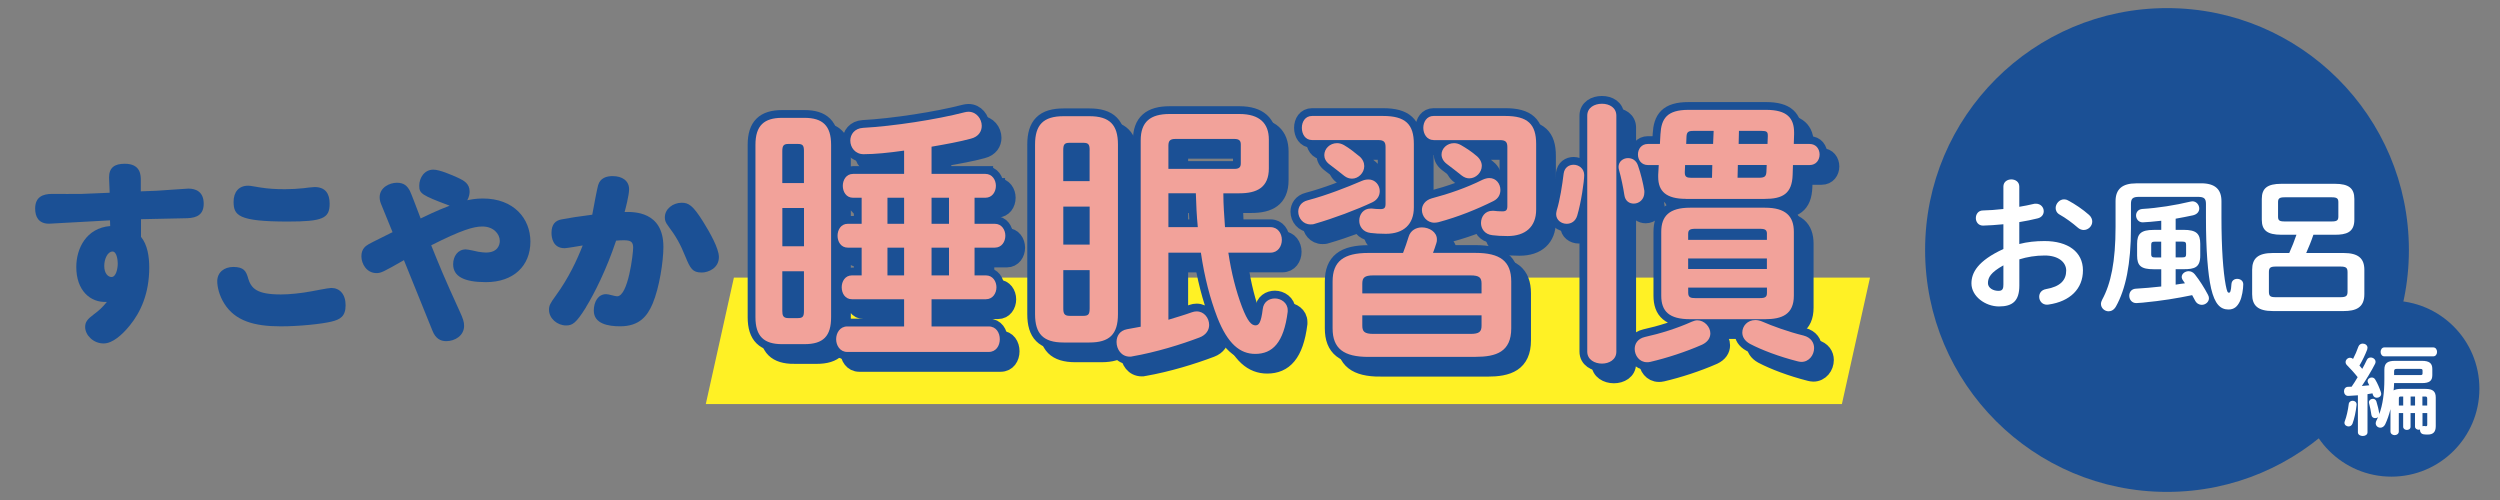
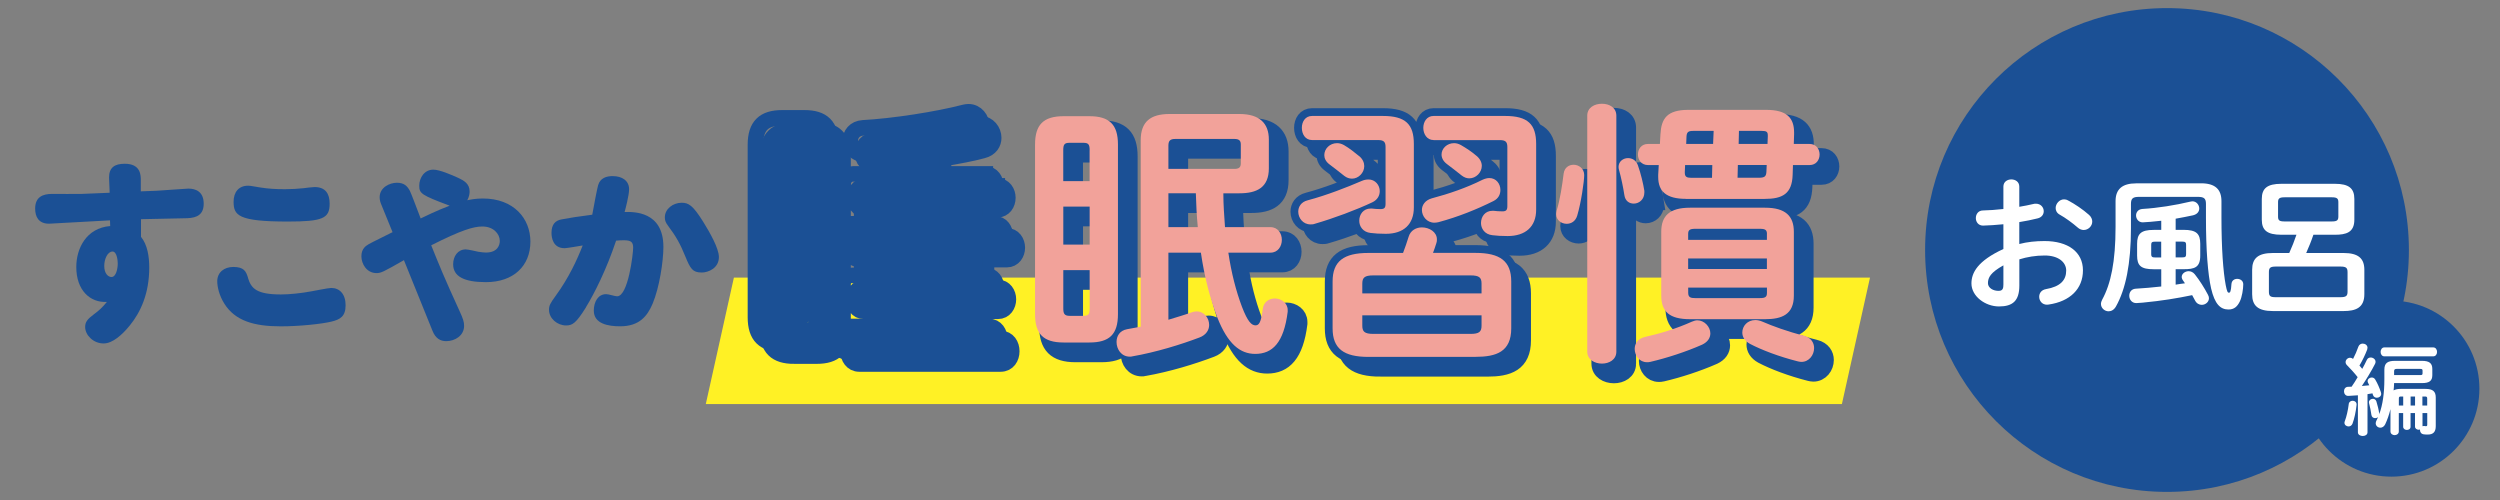
<svg xmlns="http://www.w3.org/2000/svg" id="_レイヤー_2" viewBox="0 0 500 100">
  <rect x="0" y="0" width="500" height="100" fill="#808080" stroke="none" />
  <defs>
    <style>.cls-1{fill:#1b5095;}.cls-2{fill:#fff;}.cls-3,.cls-4{fill:none;}.cls-5{fill:#f2a29a;}.cls-4{stroke:#1b5095;stroke-width:3.11px;}.cls-6{fill:#fff125;}</style>
  </defs>
  <g id="_レイヤー_1-2">
    <circle class="cls-1" cx="478.28" cy="77.73" r="17.6" />
    <circle class="cls-1" cx="433.4" cy="50" r="48.38" />
    <path class="cls-2" d="M403.86,48.8c1.59-.41,3.24-.59,5.04-.59,4.71,0,7.69,2.18,7.69,5.86s-2.56,6.22-6.87,6.84c-.12.03-.21.03-.32.03-1,0-1.56-.8-1.56-1.59,0-.68.41-1.36,1.36-1.53,2.89-.5,4.04-1.8,4.04-3.71,0-1.62-1.5-3.01-4.3-3.01-1.83,0-3.51.29-5.07.77v5.24c0,3.06-1.33,4.18-4.07,4.18s-5.51-2.03-5.51-4.6c0-2.15,1.24-4.51,6.39-6.89v-4.95c-1.47.15-2.89.24-4.07.27-.94,0-1.44-.74-1.44-1.5s.47-1.53,1.44-1.53c1.18-.03,2.59-.12,4.07-.29v-4.48c0-.97.8-1.44,1.59-1.44s1.59.47,1.59,1.44v4.04c1-.18,1.97-.35,2.8-.56.18-.06.35-.06.53-.06.97,0,1.56.74,1.56,1.5,0,.62-.38,1.24-1.24,1.44-1.09.27-2.33.53-3.65.74v4.39ZM400.68,53.07c-2.56,1.44-3.09,2.42-3.09,3.57,0,.94,1.06,1.56,2.15,1.53.85,0,.94-.56.94-1.3v-3.8ZM417.77,42.94c.5.44.68.94.68,1.38,0,.91-.8,1.68-1.71,1.68-.38,0-.83-.15-1.21-.5-1-.88-2.45-1.94-3.57-2.56-.59-.32-.83-.83-.83-1.33,0-.85.74-1.74,1.68-1.74.26,0,.53.06.79.21,1.36.71,3.01,1.83,4.16,2.86Z" />
    <path class="cls-2" d="M440.22,36.66c2.8,0,4.07,1.21,4.07,3.56v3.27c0,6.22.35,10.87.85,13.52.26,1.3.38,1.53.65,1.53.24,0,.41-.24.5-1.74.06-.71.59-1.03,1.15-1.03.62,0,1.21.38,1.21,1.09,0,.91-.24,2.56-.71,3.48-.47.94-1.09,1.56-2.24,1.56-1.62,0-2.74-1.06-3.48-4.21-.65-2.89-1.03-7.66-1.03-14.08v-2.83c0-1.12-.41-1.41-1.65-1.41h-11.7c-1.24,0-1.65.29-1.65,1.41v4.83c0,7.19-1.06,12.23-3,15.68-.38.68-.94.97-1.47.97-.8,0-1.53-.65-1.53-1.47,0-.27.09-.56.24-.85,1.74-3.18,2.68-7.6,2.68-14.58v-5.13c0-2.36,1.3-3.56,4.12-3.56h12.99ZM436.72,45.97c2.56,0,3.33.77,3.33,2.8v2.33c0,2.42-1.15,2.74-3.33,2.74h-1.59v3.09c.62-.09,1.24-.21,1.86-.27l-.38-.56c-.18-.24-.27-.5-.27-.71,0-.65.68-1.15,1.38-1.15.44,0,.88.18,1.24.62.94,1.18,1.91,2.71,2.62,4.07.15.27.21.5.21.71,0,.77-.71,1.33-1.44,1.33-.5,0-1.03-.27-1.33-.85-.18-.35-.38-.74-.59-1.09-3.01.62-5.95,1.12-9.9,1.5-.21.03-1.06.09-1.27.09-.91,0-1.41-.74-1.41-1.47,0-.68.41-1.36,1.3-1.41,1.56-.09,3.3-.24,5.1-.44v-3.45h-1.5c-2.56,0-3.33-.71-3.33-2.74v-2.33c0-2.03.77-2.8,3.33-2.8h1.5v-1.83c-1.24.15-3.3.32-3.71.32-.85,0-1.33-.71-1.33-1.38,0-.62.41-1.24,1.27-1.3,3.04-.18,6.57-.74,9.61-1.47.12-.03.27-.06.38-.06.83,0,1.38.74,1.38,1.44,0,.59-.38,1.15-1.24,1.36-1.12.24-2.3.47-3.48.68v2.24h1.59ZM431.03,48.33c-.65,0-.79.15-.79.65v1.86c0,.59.29.65.79.65h1.21v-3.15h-1.21ZM435.13,51.48h1.3c.65,0,.79-.15.79-.65v-1.86c0-.5-.15-.65-.79-.65h-1.3v3.15Z" />
    <path class="cls-2" d="M462.68,46.95c-.41,1.24-.91,2.45-1.44,3.65h7.48c2.95,0,4.15,1.09,4.15,3.36v4.89c0,2.71-1.74,3.36-4.15,3.36h-14.14c-3,0-4.15-1.09-4.15-3.36v-4.89c0-2.27,1.15-3.36,4.15-3.36h3.27c.53-1.18,1.03-2.42,1.44-3.65h-3.01c-2.83,0-3.92-.88-3.92-3.01v-4.15c0-2.12,1.09-3.03,3.92-3.03h10.7c2.8,0,3.89.91,3.89,3.03v4.15c0,2.56-1.65,3.01-3.89,3.01h-4.3ZM468.07,59.44c1.18,0,1.44-.27,1.44-1.12v-3.86c0-.88-.26-1.15-1.44-1.15h-12.88c-1.18,0-1.41.27-1.41,1.15v3.86c0,.91.27,1.12,1.38,1.12h12.91ZM466.37,44.29c1.03,0,1.3-.24,1.3-.97v-2.89c0-.71-.26-.97-1.3-.97h-9.46c-1.06,0-1.3.27-1.3.97v2.89c0,.74.24.97,1.3.97h9.46Z" />
    <path class="cls-2" d="M471.58,79.06c-.66.06-1.31.1-1.91.12-.58.02-.87-.46-.87-.93,0-.44.28-.89.82-.89.22,0,.46,0,.7-.02.44-.62.83-1.25,1.21-1.91-.66-.85-1.45-1.71-2.15-2.41-.18-.18-.26-.4-.26-.6,0-.46.42-.87.89-.87.18,0,.4.06.6.24.4-.76.78-1.63,1.07-2.47.16-.42.52-.6.87-.6.48,0,.95.32.95.83,0,.12-.02.24-.06.36-.38.99-.91,2.13-1.55,3.2.2.22.38.44.56.66.34-.62.66-1.21.9-1.75.16-.38.48-.52.79-.52.48,0,.97.36.97.85,0,.14-.02.28-.1.42-.68,1.35-1.73,3.08-2.64,4.43.5-.04.99-.08,1.49-.14-.1-.18-.18-.36-.26-.52-.06-.12-.08-.22-.08-.32,0-.4.4-.72.82-.72.28,0,.54.12.71.42.46.76.87,1.73,1.13,2.52.04.12.06.22.06.32,0,.5-.44.79-.87.79-.34,0-.66-.18-.78-.56-.04-.1-.06-.2-.1-.32-.34.06-.66.12-.99.16v7.63c0,.5-.48.74-.95.74s-.97-.24-.97-.74v-7.44ZM470.53,80.15c.4,0,.79.26.79.74v.06c-.14,1.39-.46,2.82-.82,3.78-.16.4-.48.56-.79.56-.4,0-.82-.28-.82-.74,0-.1.04-.22.08-.34.32-.82.64-2.19.78-3.4.04-.44.42-.66.78-.66ZM478.82,76.63c-.02.48-.04.97-.1,1.45.34-.2.79-.3,1.41-.3h4.97c1.47,0,2.05.5,2.05,1.73v5.73c0,1.15-.52,1.67-1.59,1.67-.3,0-.46,0-.78-.04-.54-.06-.78-.44-.78-.84v-.12c-.08.02-.16.04-.26.04-.36,0-.74-.22-.74-.64v-2.7h-.89v2.74c0,.42-.36.64-.74.64-.36,0-.74-.22-.74-.64v-2.74h-.87v3.68c0,.48-.42.74-.83.74s-.84-.26-.84-.74v-4.45c-.28,1.13-.64,2.15-1.05,3.02-.24.48-.62.68-.97.68-.48,0-.93-.36-.93-.89,0-.18.06-.36.16-.56.12-.22.22-.46.32-.68-.14.14-.36.22-.58.22-.36,0-.7-.2-.76-.64-.1-.8-.28-1.59-.48-2.37-.02-.06-.02-.12-.02-.18,0-.4.4-.68.8-.68.28,0,.58.16.7.54.22.7.46,1.67.56,2.41v.14c.72-1.93,1.03-4.29,1.03-7.02v-1.89c0-1.35.66-1.77,2.15-1.77h5.37c1.47,0,2.07.48,2.07,1.63v1.23c0,1.15-.6,1.59-2.07,1.59h-5.57ZM476.87,71.27c-.5,0-.75-.46-.75-.89s.26-.9.75-.9h9.76c.52,0,.78.44.78.9s-.26.89-.78.89h-9.76ZM484.05,75.02c.36,0,.46-.08.46-.36v-.52c0-.28-.1-.36-.46-.36h-4.73c-.36,0-.5.12-.5.48v.76h5.23ZM480.17,79.3c-.3,0-.4.1-.4.4v1.41h.87v-1.81h-.48ZM482.12,81.11h.89v-1.81h-.89v1.81ZM485.44,81.11v-1.41c0-.3-.1-.4-.42-.4h-.54v1.81h.95ZM484.49,85.24c.08-.02.16-.04.26-.04h.1c.16.02.22.04.32.04.2,0,.28-.06.28-.3v-2.33h-.95v2.62Z" />
    <polygon class="cls-6" points="368.38 80.81 141.16 80.81 146.78 55.52 374 55.52 368.38 80.81" />
    <path class="cls-1" d="M28.15,38.27l3.18-.12c.98-.04,5.8-.43,6.35-.43,1.45,0,3.06.59,3.06,3.02,0,2.16-1.33,2.82-3.25,2.9-1.49.04-7.96.16-9.29.2v3.53c1.29,1.57,1.65,3.92,1.65,6.15,0,5.17-1.72,8.9-3.88,11.56-1.53,1.88-3.45,3.61-5.25,3.61-2.08,0-3.69-1.69-3.69-3.29,0-.98.43-1.57,1.76-2.55.98-.71,1.76-1.45,2.59-2.47-3.37.2-6.15-2.35-6.12-7.02,0-3.61,1.96-7.76,6.78-8.15,0-.16-.04-.94-.04-1.14-.74.04-11.92.67-12.19.67-2.08,0-2.78-1.37-2.78-3.02,0-2.31,1.49-2.94,3.41-2.94.9,0,5.1.04,5.92,0l5.57-.23c0-.47-.12-2.63-.12-3.06,0-2,1.14-2.74,3.14-2.74,3.21,0,3.21,2.31,3.21,3.33v2.2ZM22.5,50.31c-.98,0-1.65,1.49-1.65,2.86,0,1.61.82,2.23,1.45,2.23.94,0,1.25-1.73,1.25-2.71,0-.55-.16-2.39-1.06-2.39Z" />
    <path class="cls-1" d="M49.59,55.56c.63,2.12,1.72,3.33,6.59,3.33,1.69,0,4.08-.24,6.12-.63.51-.08,3.37-.67,3.96-.67,1.65,0,2.86,1.22,2.86,3.45s-1.06,2.86-2.86,3.29c-1.96.47-6.43.94-10.11.94-5.33,0-9.13-1.1-11.29-4.55-1.06-1.69-1.41-3.41-1.41-4.47,0-1.8,1.41-2.86,3.21-2.86,2.12,0,2.55.86,2.94,2.16ZM49.63,37.14c.51,0,1.14.16,2.39.35,1.72.27,3.14.35,4.98.35,1.33,0,2.63-.08,3.72-.2.27-.04,1.76-.23,2.19-.23,2.16,0,3.02,1.29,3.02,3.33,0,2.94-1.37,3.57-8.39,3.57-9.92,0-10.82-1.25-10.82-3.96,0-1.92,1.02-3.21,2.9-3.21Z" />
    <path class="cls-1" d="M80.79,52.03c-4.12,2.35-4.59,2.59-5.49,2.59-1.96,0-3.02-1.84-3.02-3.37s.9-2.08,1.49-2.43c.59-.35,4-2,4.74-2.39l-2.19-5.37c-.24-.55-.39-1.02-.39-1.61,0-1.96,2-2.9,3.45-2.9s2.08.67,2.59,1.61c.27.51,1.45,3.68,2.16,5.53.82-.39,3.29-1.61,5.8-2.55-5.64-2.12-6.08-2.43-6.08-4s1.02-3.21,2.82-3.21c1.22,0,3.61,1.02,4.98,1.65,1.18.55,2.27,1.18,2.27,2.71,0,.2,0,.94-.47,1.76.59-.12,1.65-.35,3.14-.35,6.15,0,9.49,4,9.49,8.62,0,4.86-3.37,8.11-8.9,8.11-4.35,0-6.55-1.14-6.55-3.57,0-1.61.94-2.98,2.51-2.98.47,0,2.16.39,2.51.47.51.08,1.14.16,1.53.16,2.43,0,2.78-1.61,2.78-2.31,0-1.41-1.25-2.9-3.49-2.9-1.76,0-4.19.71-10.23,3.76,1.76,4.35,2.51,6.23,5.68,13.17.71,1.53.9,2.16.9,2.94,0,1.96-1.84,3.06-3.57,3.06-1.14,0-2.12-.51-2.74-2.04l-5.72-14.15Z" />
    <path class="cls-1" d="M117.21,61.44c-2,3.21-2.71,3.65-4,3.65-1.72,0-3.41-1.37-3.41-3.14,0-.82.24-1.29,1.33-2.78,2.63-3.61,4.27-7.17,5.41-10.08-.51.08-3.14.55-3.61.55-2.39,0-2.63-2.19-2.63-3.06,0-1.69.75-2.47,2-2.7,1.18-.24,3.65-.63,6.15-.94.27-1.45.94-5.1,1.18-5.92.43-1.45,1.69-1.8,2.9-1.8,1.92,0,3.29.94,3.29,2.63,0,1.21-.75,4.04-.9,4.55,1.76-.04,7.76-.2,7.76,6.98,0,2.82-.78,8.11-2.16,11.37-1.06,2.47-2.63,4.51-6.51,4.51-2.31,0-5.25-.47-5.25-3.14,0-1.76.86-3.29,2.47-3.29.51,0,1.76.43,2.19.43,2.23,0,3.21-8.55,3.21-9.68s-.35-1.53-1.88-1.53c-.55,0-1.1.04-1.53.08-1.92,5.76-4.35,10.58-6.04,13.33ZM140.3,54.5c-1.76,0-2.23-.74-3.25-3.25-.98-2.43-1.84-3.96-3.37-6-.63-.82-.71-1.25-.71-1.8,0-1.65,1.61-2.9,3.37-2.9,1.37,0,2.23.51,4.27,3.76,1.37,2.2,3.17,5.37,3.17,7.1,0,2.2-2.08,3.1-3.49,3.1Z" />
    <path class="cls-4" d="M158.8,71.22c-3.6,0-5.32-1.55-5.32-5.38V31.34c0-3.83,1.72-5.38,5.32-5.38h4.49c3.61,0,5.32,1.55,5.32,5.38v34.5c0,3.77-1.55,5.38-5.32,5.38h-4.49ZM163.18,32.62c0-1.11-.22-1.44-1.22-1.44h-1.89c-.94,0-1.22.33-1.22,1.44v6.38h4.33v-6.38ZM158.86,51.64h4.33v-7.65h-4.33v7.65ZM161.96,66.01c1,0,1.22-.33,1.22-1.44v-7.93h-4.33v7.93c0,.94.17,1.44,1.22,1.44h1.89ZM199.46,37.17c1.39,0,2.11,1.22,2.11,2.39s-.72,2.39-2.11,2.39h-2.16v5.21h4.05c1.39,0,2.11,1.22,2.11,2.38s-.72,2.39-2.11,2.39h-4.05v5.55h2.27c1.39,0,2.11,1.22,2.11,2.39s-.72,2.39-2.11,2.39h-10.87v5.44h11.43c1.5,0,2.22,1.28,2.22,2.55s-.72,2.55-2.22,2.55h-28.29c-1.44,0-2.22-1.28-2.22-2.55s.78-2.55,2.22-2.55h11.37v-5.44h-10.43c-1.39,0-2.05-1.22-2.05-2.39s.67-2.39,2.05-2.39h1.94v-5.55h-2.77c-1.39,0-2.05-1.22-2.05-2.39s.66-2.38,2.05-2.38h2.77v-5.21h-1.72c-1.39,0-2.05-1.22-2.05-2.39s.67-2.39,2.05-2.39h10.21v-4.66c-3.05.44-5.88.72-8.1.72-1.66,0-2.66-1.33-2.66-2.72,0-1.22.83-2.44,2.55-2.55,6.05-.33,14.7-1.66,20.3-3.11.28-.06.5-.11.78-.11,1.61,0,2.66,1.44,2.66,2.83,0,1.05-.61,2.16-2.16,2.55-2.22.61-4.99,1.11-7.88,1.61v5.44h10.76ZM183.21,41.94h-3.33v5.21h3.33v-5.21ZM183.21,51.92h-3.33v5.55h3.33v-5.55ZM188.7,47.15h3.49v-5.21h-3.49v5.21ZM188.7,57.47h3.49v-5.55h-3.49v5.55Z" />
    <path class="cls-4" d="M215.1,70.89c-4.05,0-5.71-1.72-5.71-5.66V31.29c0-3.94,1.66-5.66,5.71-5.66h5.16c4.05,0,5.71,1.72,5.71,5.66v33.94c0,4.05-1.72,5.66-5.71,5.66h-5.16ZM220.32,32.45c0-1.16-.22-1.5-1.28-1.5h-2.72c-1.05,0-1.28.33-1.28,1.5v6.16h5.27v-6.16ZM215.05,51.31h5.27v-7.6h-5.27v7.6ZM219.04,65.56c1.05,0,1.28-.33,1.28-1.5v-7.65h-5.27v7.65c0,1,.17,1.5,1.28,1.5h2.72ZM236.07,52.92v13.42c1.61-.5,3.16-.94,4.71-1.5.33-.11.61-.17.94-.17,1.5,0,2.5,1.33,2.5,2.72,0,1-.61,2-1.94,2.5-3.66,1.39-8.65,2.94-13.42,3.77-.17.06-.33.06-.5.06-1.72,0-2.66-1.5-2.66-2.94,0-1.16.61-2.27,2.11-2.55l2.72-.5V30.45c0-3.72,1.94-5.27,5.77-5.27h13.98c4.05,0,5.88,1.89,5.88,5.1v5.77c0,3.83-2.39,4.99-5.88,4.99h-3.22c0,2.27.17,4.49.33,6.77h9.1c1.5,0,2.27,1.28,2.27,2.55s-.78,2.55-2.27,2.55h-8.43c.61,4.1,1.55,7.71,2.72,10.82,1.17,3.05,1.94,3.72,2.72,3.72.67,0,1.11-.55,1.44-3.27.17-1.44,1.28-2.11,2.44-2.11s2.55.83,2.55,2.33v.33c-.78,6.21-3.05,8.43-6.49,8.43-3,0-5.49-1.94-7.6-7.32-1.44-3.77-2.55-7.99-3.27-12.92h-6.49ZM249.27,36.17c1,0,1.28-.39,1.28-1.11v-3.77c0-.72-.28-1.11-1.28-1.11h-11.81c-1,0-1.39.33-1.39,1.33v4.66h13.2ZM241.95,47.81c-.22-2.27-.33-4.49-.39-6.77h-5.49v6.77h5.88Z" />
    <path class="cls-4" d="M276.07,38.27c1.39,0,2.27,1.16,2.27,2.33,0,.89-.44,1.72-1.44,2.22-3.27,1.55-7.77,3.22-11.59,4.33-.28.11-.55.11-.83.11-1.5,0-2.44-1.28-2.44-2.55,0-.94.55-1.94,1.89-2.27,3.77-1,7.88-2.61,10.82-3.88.5-.22.94-.28,1.33-.28ZM264.81,30.4c-1.39,0-2.05-1.22-2.05-2.44s.67-2.38,2.05-2.38h14.14c4.55,0,6.21,1.66,6.21,5.6v12.7c0,3.38-2.05,5.27-5.6,5.27-1.22,0-2.16-.06-3.05-.17-1.55-.17-2.27-1.33-2.27-2.44,0-1.28.83-2.44,2.27-2.44h.28c.55.06,1,.11,1.66.11.78,0,1.05-.22,1.05-1.05v-11.37c0-1-.33-1.39-1.5-1.39h-13.2ZM274.23,33.62c.72.61,1,1.33,1,2,0,1.33-1.16,2.5-2.44,2.5-.55,0-1.05-.17-1.55-.55-1.11-.89-2.11-1.66-3-2.33-.72-.55-1-1.22-1-1.83,0-1.28,1.11-2.39,2.55-2.39.44,0,.89.11,1.39.39,1.05.61,2.11,1.44,3.05,2.22ZM276.07,73.77c-4.94,0-7.16-1.66-7.16-5.71v-9.37c0-4.05,2.22-5.71,7.16-5.71h6.93c.39-1.05.78-2.11,1.11-3.22.39-1.33,1.55-1.89,2.66-1.89,1.5,0,3,.94,3,2.39,0,.28,0,.5-.11.78-.22.72-.44,1.33-.67,1.94h8.49c4.94,0,7.16,1.66,7.16,5.71v9.37c0,4.71-3,5.71-7.16,5.71h-21.41ZM298.69,59.13c0-1.22-.44-1.66-2.22-1.66h-19.41c-1.77,0-2.22.44-2.22,1.66v1.94h23.85v-1.94ZM296.48,69.17c1.77,0,2.22-.44,2.22-1.66v-2.05h-23.85v2.05c0,1.16.39,1.66,2.22,1.66h19.41ZM300.25,38c1.39,0,2.22,1.16,2.22,2.38,0,.89-.39,1.72-1.39,2.22-3.33,1.66-7.04,3.16-10.98,4.22-.28.06-.55.11-.83.11-1.5,0-2.5-1.28-2.5-2.55,0-.94.61-1.94,2-2.33,3.38-.89,6.93-2.11,10.15-3.72.5-.22.94-.33,1.33-.33ZM289.1,30.4c-1.33,0-2.05-1.22-2.05-2.44s.72-2.38,2.05-2.38h14.31c4.55,0,6.21,1.66,6.21,5.6v13.14c0,3.38-2.11,5.27-5.71,5.27-1.22,0-2.16-.06-3.05-.17-1.55-.17-2.27-1.33-2.27-2.44,0-1.28.83-2.44,2.27-2.44h.28c.55.06,1,.11,1.72.11s1-.22,1-1.05v-11.81c0-1-.33-1.39-1.5-1.39h-13.26ZM297.7,33.56c.72.61,1.05,1.33,1.05,2,0,1.33-1.17,2.5-2.5,2.5-.5,0-1-.17-1.5-.55-1.11-.89-2.11-1.66-3-2.33-.72-.55-1.05-1.22-1.05-1.89,0-1.22,1.11-2.27,2.5-2.27.44,0,.89.11,1.39.39,1.05.61,2.16,1.33,3.11,2.16Z" />
    <path class="cls-4" d="M317.11,35.34c1.05,0,2.11.78,2.11,2.05s-.61,5.49-1.39,8.1c-.33,1.16-1.22,1.66-2.11,1.66-1.05,0-2.11-.72-2.11-1.94,0-.22.06-.44.11-.72.66-2.11,1.11-5.1,1.39-7.38.17-1.22,1.05-1.77,2-1.77ZM325.66,72.72c0,1.61-1.44,2.38-2.88,2.38s-2.94-.78-2.94-2.38V25.52c0-1.61,1.44-2.39,2.94-2.39s2.88.78,2.88,2.39v47.2ZM331.26,40.6v.28c0,1.39-1.05,2.22-2.11,2.22-.89,0-1.72-.5-1.89-1.72-.22-1.5-.67-3.61-1.05-4.94-.06-.22-.11-.44-.11-.67,0-1.11.94-1.77,1.89-1.77.83,0,1.66.44,2,1.5.55,1.55,1.05,3.61,1.28,5.1ZM341.85,66.45c1.44,0,2.61,1.33,2.61,2.61,0,.89-.5,1.72-1.66,2.27-3.27,1.44-7.04,2.66-10.37,3.44-.22.06-.44.06-.66.06-1.5,0-2.44-1.33-2.44-2.66,0-1.05.61-2.05,2.05-2.39,3.05-.67,6.43-1.72,9.37-3.05.39-.17.78-.28,1.11-.28ZM339.58,42.16c-3.94,0-5.55-1.5-5.55-4.38v-.44l.11-1.94h-2.16c-1.33,0-2-1.05-2-2.11s.66-2.11,2-2.11h2.39l.11-1.94c.17-3.11,1.28-4.88,5.6-4.88h15.53c4.22,0,5.6,1.66,5.6,4.55v.33l-.06,1.94h3.16c1.33,0,2,1.05,2,2.11s-.67,2.11-2,2.11h-3.33l-.06,1.94c-.11,3.83-2.05,4.83-5.6,4.83h-15.75ZM340.41,66.23c-4.16,0-5.77-1.55-5.77-4.71v-12.76c0-3.16,1.61-4.83,5.77-4.83h14.98c4.1,0,5.77,1.66,5.77,4.83v12.76c0,3.77-2.39,4.71-5.77,4.71h-14.98ZM339.41,35.39l-.06,1.39v.17c0,.83.44,1,1.28,1h4.16l.06-2.55h-5.43ZM341.02,28.57c-.94,0-1.28.22-1.33,1.11l-.06,1.5h5.38l.11-2.61h-4.1ZM355.77,49.2c0-.78-.28-1.05-1.39-1.05h-12.98c-1.11,0-1.39.28-1.39,1.05v1.16h15.75v-1.16ZM340.02,56.19h15.75v-2.11h-15.75v2.11ZM354.39,62.01c1.11,0,1.39-.28,1.39-1.05v-1.05h-15.75v1.05c0,.94.55,1.05,1.39,1.05h12.98ZM349.89,37.94h4.27c1.16,0,1.44-.28,1.5-1.16l.06-1.39h-5.77l-.06,2.55ZM350.12,31.18h5.77l.06-1.5v-.22c0-.72-.28-.89-1.22-.89h-4.55l-.06,2.61ZM363.1,69.5c1.5.39,2.11,1.44,2.11,2.5,0,1.39-1,2.77-2.55,2.77-.22,0-.5-.06-.72-.11-3.72-.94-7.21-2.27-9.54-3.49-1.11-.61-1.55-1.44-1.55-2.27,0-1.33,1.05-2.5,2.61-2.5.44,0,.94.11,1.44.33,1.89.83,5.21,2.05,8.21,2.77Z" />
    <path class="cls-1" d="M158.8,71.22c-3.6,0-5.32-1.55-5.32-5.38V31.34c0-3.83,1.72-5.38,5.32-5.38h4.49c3.61,0,5.32,1.55,5.32,5.38v34.5c0,3.77-1.55,5.38-5.32,5.38h-4.49ZM163.18,32.62c0-1.11-.22-1.44-1.22-1.44h-1.89c-.94,0-1.22.33-1.22,1.44v6.38h4.33v-6.38ZM158.86,51.64h4.33v-7.65h-4.33v7.65ZM161.96,66.01c1,0,1.22-.33,1.22-1.44v-7.93h-4.33v7.93c0,.94.17,1.44,1.22,1.44h1.89ZM199.46,37.17c1.39,0,2.11,1.22,2.11,2.39s-.72,2.39-2.11,2.39h-2.16v5.21h4.05c1.39,0,2.11,1.22,2.11,2.38s-.72,2.39-2.11,2.39h-4.05v5.55h2.27c1.39,0,2.11,1.22,2.11,2.39s-.72,2.39-2.11,2.39h-10.87v5.44h11.43c1.5,0,2.22,1.28,2.22,2.55s-.72,2.55-2.22,2.55h-28.29c-1.44,0-2.22-1.28-2.22-2.55s.78-2.55,2.22-2.55h11.37v-5.44h-10.43c-1.39,0-2.05-1.22-2.05-2.39s.67-2.39,2.05-2.39h1.94v-5.55h-2.77c-1.39,0-2.05-1.22-2.05-2.39s.66-2.38,2.05-2.38h2.77v-5.21h-1.72c-1.39,0-2.05-1.22-2.05-2.39s.67-2.39,2.05-2.39h10.21v-4.66c-3.05.44-5.88.72-8.1.72-1.66,0-2.66-1.33-2.66-2.72,0-1.22.83-2.44,2.55-2.55,6.05-.33,14.7-1.66,20.3-3.11.28-.06.5-.11.78-.11,1.61,0,2.66,1.44,2.66,2.83,0,1.05-.61,2.16-2.16,2.55-2.22.61-4.99,1.11-7.88,1.61v5.44h10.76ZM183.21,41.94h-3.33v5.21h3.33v-5.21ZM183.21,51.92h-3.33v5.55h3.33v-5.55ZM188.7,47.15h3.49v-5.21h-3.49v5.21ZM188.7,57.47h3.49v-5.55h-3.49v5.55Z" />
    <path class="cls-1" d="M215.1,70.89c-4.05,0-5.71-1.72-5.71-5.66V31.29c0-3.94,1.66-5.66,5.71-5.66h5.16c4.05,0,5.71,1.72,5.71,5.66v33.94c0,4.05-1.72,5.66-5.71,5.66h-5.16ZM220.32,32.45c0-1.16-.22-1.5-1.28-1.5h-2.72c-1.05,0-1.28.33-1.28,1.5v6.16h5.27v-6.16ZM215.05,51.31h5.27v-7.6h-5.27v7.6ZM219.04,65.56c1.05,0,1.28-.33,1.28-1.5v-7.65h-5.27v7.65c0,1,.17,1.5,1.28,1.5h2.72ZM236.07,52.92v13.42c1.61-.5,3.16-.94,4.71-1.5.33-.11.61-.17.94-.17,1.5,0,2.5,1.33,2.5,2.72,0,1-.61,2-1.94,2.5-3.66,1.39-8.65,2.94-13.42,3.77-.17.06-.33.06-.5.06-1.72,0-2.66-1.5-2.66-2.94,0-1.16.61-2.27,2.11-2.55l2.72-.5V30.45c0-3.72,1.94-5.27,5.77-5.27h13.98c4.05,0,5.88,1.89,5.88,5.1v5.77c0,3.83-2.39,4.99-5.88,4.99h-3.22c0,2.27.17,4.49.33,6.77h9.1c1.5,0,2.27,1.28,2.27,2.55s-.78,2.55-2.27,2.55h-8.43c.61,4.1,1.55,7.71,2.72,10.82,1.17,3.05,1.94,3.72,2.72,3.72.67,0,1.11-.55,1.44-3.27.17-1.44,1.28-2.11,2.44-2.11s2.55.83,2.55,2.33v.33c-.78,6.21-3.05,8.43-6.49,8.43-3,0-5.49-1.94-7.6-7.32-1.44-3.77-2.55-7.99-3.27-12.92h-6.49ZM249.27,36.17c1,0,1.28-.39,1.28-1.11v-3.77c0-.72-.28-1.11-1.28-1.11h-11.81c-1,0-1.39.33-1.39,1.33v4.66h13.2ZM241.95,47.81c-.22-2.27-.33-4.49-.39-6.77h-5.49v6.77h5.88Z" />
    <path class="cls-1" d="M276.07,38.27c1.39,0,2.27,1.16,2.27,2.33,0,.89-.44,1.72-1.44,2.22-3.27,1.55-7.77,3.22-11.59,4.33-.28.11-.55.11-.83.11-1.5,0-2.44-1.28-2.44-2.55,0-.94.55-1.94,1.89-2.27,3.77-1,7.88-2.61,10.82-3.88.5-.22.94-.28,1.33-.28ZM264.81,30.4c-1.39,0-2.05-1.22-2.05-2.44s.67-2.38,2.05-2.38h14.14c4.55,0,6.21,1.66,6.21,5.6v12.7c0,3.38-2.05,5.27-5.6,5.27-1.22,0-2.16-.06-3.05-.17-1.55-.17-2.27-1.33-2.27-2.44,0-1.28.83-2.44,2.27-2.44h.28c.55.06,1,.11,1.66.11.78,0,1.05-.22,1.05-1.05v-11.37c0-1-.33-1.39-1.5-1.39h-13.2ZM274.23,33.62c.72.61,1,1.33,1,2,0,1.33-1.16,2.5-2.44,2.5-.55,0-1.05-.17-1.55-.55-1.11-.89-2.11-1.66-3-2.33-.72-.55-1-1.22-1-1.83,0-1.28,1.11-2.39,2.55-2.39.44,0,.89.11,1.39.39,1.05.61,2.11,1.44,3.05,2.22ZM276.07,73.77c-4.94,0-7.16-1.66-7.16-5.71v-9.37c0-4.05,2.22-5.71,7.16-5.71h6.93c.39-1.05.78-2.11,1.11-3.22.39-1.33,1.55-1.89,2.66-1.89,1.5,0,3,.94,3,2.39,0,.28,0,.5-.11.78-.22.72-.44,1.33-.67,1.94h8.49c4.94,0,7.16,1.66,7.16,5.71v9.37c0,4.71-3,5.71-7.16,5.71h-21.41ZM298.69,59.13c0-1.22-.44-1.66-2.22-1.66h-19.41c-1.77,0-2.22.44-2.22,1.66v1.94h23.85v-1.94ZM296.48,69.17c1.77,0,2.22-.44,2.22-1.66v-2.05h-23.85v2.05c0,1.16.39,1.66,2.22,1.66h19.41ZM300.25,38c1.39,0,2.22,1.16,2.22,2.38,0,.89-.39,1.72-1.39,2.22-3.33,1.66-7.04,3.16-10.98,4.22-.28.06-.55.11-.83.11-1.5,0-2.5-1.28-2.5-2.55,0-.94.61-1.94,2-2.33,3.38-.89,6.93-2.11,10.15-3.72.5-.22.94-.33,1.33-.33ZM289.1,30.4c-1.33,0-2.05-1.22-2.05-2.44s.72-2.38,2.05-2.38h14.31c4.55,0,6.21,1.66,6.21,5.6v13.14c0,3.38-2.11,5.27-5.71,5.27-1.22,0-2.16-.06-3.05-.17-1.55-.17-2.27-1.33-2.27-2.44,0-1.28.83-2.44,2.27-2.44h.28c.55.06,1,.11,1.72.11s1-.22,1-1.05v-11.81c0-1-.33-1.39-1.5-1.39h-13.26ZM297.7,33.56c.72.61,1.05,1.33,1.05,2,0,1.33-1.17,2.5-2.5,2.5-.5,0-1-.17-1.5-.55-1.11-.89-2.11-1.66-3-2.33-.72-.55-1.05-1.22-1.05-1.89,0-1.22,1.11-2.27,2.5-2.27.44,0,.89.11,1.39.39,1.05.61,2.16,1.33,3.11,2.16Z" />
-     <path class="cls-1" d="M317.11,35.34c1.05,0,2.11.78,2.11,2.05s-.61,5.49-1.39,8.1c-.33,1.16-1.22,1.66-2.11,1.66-1.05,0-2.11-.72-2.11-1.94,0-.22.06-.44.11-.72.66-2.11,1.11-5.1,1.39-7.38.17-1.22,1.05-1.77,2-1.77ZM325.66,72.72c0,1.61-1.44,2.38-2.88,2.38s-2.94-.78-2.94-2.38V25.52c0-1.61,1.44-2.39,2.94-2.39s2.88.78,2.88,2.39v47.2ZM331.26,40.6v.28c0,1.39-1.05,2.22-2.11,2.22-.89,0-1.72-.5-1.89-1.72-.22-1.5-.67-3.61-1.05-4.94-.06-.22-.11-.44-.11-.67,0-1.11.94-1.77,1.89-1.77.83,0,1.66.44,2,1.5.55,1.55,1.05,3.61,1.28,5.1ZM341.85,66.45c1.44,0,2.61,1.33,2.61,2.61,0,.89-.5,1.72-1.66,2.27-3.27,1.44-7.04,2.66-10.37,3.44-.22.06-.44.06-.66.06-1.5,0-2.44-1.33-2.44-2.66,0-1.05.61-2.05,2.05-2.39,3.05-.67,6.43-1.72,9.37-3.05.39-.17.78-.28,1.11-.28ZM339.58,42.16c-3.94,0-5.55-1.5-5.55-4.38v-.44l.11-1.94h-2.16c-1.33,0-2-1.05-2-2.11s.66-2.11,2-2.11h2.39l.11-1.94c.17-3.11,1.28-4.88,5.6-4.88h15.53c4.22,0,5.6,1.66,5.6,4.55v.33l-.06,1.94h3.16c1.33,0,2,1.05,2,2.11s-.67,2.11-2,2.11h-3.33l-.06,1.94c-.11,3.83-2.05,4.83-5.6,4.83h-15.75ZM340.41,66.23c-4.16,0-5.77-1.55-5.77-4.71v-12.76c0-3.16,1.61-4.83,5.77-4.83h14.98c4.1,0,5.77,1.66,5.77,4.83v12.76c0,3.77-2.39,4.71-5.77,4.71h-14.98ZM339.41,35.39l-.06,1.39v.17c0,.83.44,1,1.28,1h4.16l.06-2.55h-5.43ZM341.02,28.57c-.94,0-1.28.22-1.33,1.11l-.06,1.5h5.38l.11-2.61h-4.1ZM355.77,49.2c0-.78-.28-1.05-1.39-1.05h-12.98c-1.11,0-1.39.28-1.39,1.05v1.16h15.75v-1.16ZM340.02,56.19h15.75v-2.11h-15.75v2.11ZM354.39,62.01c1.11,0,1.39-.28,1.39-1.05v-1.05h-15.75v1.05c0,.94.55,1.05,1.39,1.05h12.98ZM349.89,37.94h4.27c1.16,0,1.44-.28,1.5-1.16l.06-1.39h-5.77l-.06,2.55ZM350.12,31.18h5.77l.06-1.5v-.22c0-.72-.28-.89-1.22-.89h-4.55l-.06,2.61ZM363.1,69.5c1.5.39,2.11,1.44,2.11,2.5,0,1.39-1,2.77-2.55,2.77-.22,0-.5-.06-.72-.11-3.72-.94-7.21-2.27-9.54-3.49-1.11-.61-1.55-1.44-1.55-2.27,0-1.33,1.05-2.5,2.61-2.5.44,0,.94.11,1.44.33,1.89.83,5.21,2.05,8.21,2.77Z" />
+     <path class="cls-1" d="M317.11,35.34c1.05,0,2.11.78,2.11,2.05s-.61,5.49-1.39,8.1c-.33,1.16-1.22,1.66-2.11,1.66-1.05,0-2.11-.72-2.11-1.94,0-.22.06-.44.11-.72.66-2.11,1.11-5.1,1.39-7.38.17-1.22,1.05-1.77,2-1.77ZM325.66,72.72c0,1.61-1.44,2.38-2.88,2.38s-2.94-.78-2.94-2.38V25.52c0-1.61,1.44-2.39,2.94-2.39s2.88.78,2.88,2.39v47.2ZM331.26,40.6v.28c0,1.39-1.05,2.22-2.11,2.22-.89,0-1.72-.5-1.89-1.72-.22-1.5-.67-3.61-1.05-4.94-.06-.22-.11-.44-.11-.67,0-1.11.94-1.77,1.89-1.77.83,0,1.66.44,2,1.5.55,1.55,1.05,3.61,1.28,5.1ZM341.85,66.45c1.44,0,2.61,1.33,2.61,2.61,0,.89-.5,1.72-1.66,2.27-3.27,1.44-7.04,2.66-10.37,3.44-.22.06-.44.06-.66.06-1.5,0-2.44-1.33-2.44-2.66,0-1.05.61-2.05,2.05-2.39,3.05-.67,6.43-1.72,9.37-3.05.39-.17.78-.28,1.11-.28ZM339.58,42.16c-3.94,0-5.55-1.5-5.55-4.38v-.44l.11-1.94h-2.16c-1.33,0-2-1.05-2-2.11s.66-2.11,2-2.11h2.39l.11-1.94c.17-3.11,1.28-4.88,5.6-4.88h15.53c4.22,0,5.6,1.66,5.6,4.55v.33l-.06,1.94h3.16c1.33,0,2,1.05,2,2.11s-.67,2.11-2,2.11h-3.33l-.06,1.94c-.11,3.83-2.05,4.83-5.6,4.83h-15.75ZM340.41,66.23c-4.16,0-5.77-1.55-5.77-4.71v-12.76c0-3.16,1.61-4.83,5.77-4.83h14.98c4.1,0,5.77,1.66,5.77,4.83v12.76c0,3.77-2.39,4.71-5.77,4.71h-14.98ZM339.41,35.39l-.06,1.39v.17c0,.83.44,1,1.28,1h4.16l.06-2.55h-5.43ZM341.02,28.57c-.94,0-1.28.22-1.33,1.11l-.06,1.5h5.38l.11-2.61h-4.1ZM355.77,49.2c0-.78-.28-1.05-1.39-1.05h-12.98c-1.11,0-1.39.28-1.39,1.05h15.75v-1.16ZM340.02,56.19h15.75v-2.11h-15.75v2.11ZM354.39,62.01c1.11,0,1.39-.28,1.39-1.05v-1.05h-15.75v1.05c0,.94.55,1.05,1.39,1.05h12.98ZM349.89,37.94h4.27c1.16,0,1.44-.28,1.5-1.16l.06-1.39h-5.77l-.06,2.55ZM350.12,31.18h5.77l.06-1.5v-.22c0-.72-.28-.89-1.22-.89h-4.55l-.06,2.61ZM363.1,69.5c1.5.39,2.11,1.44,2.11,2.5,0,1.39-1,2.77-2.55,2.77-.22,0-.5-.06-.72-.11-3.72-.94-7.21-2.27-9.54-3.49-1.11-.61-1.55-1.44-1.55-2.27,0-1.33,1.05-2.5,2.61-2.5.44,0,.94.11,1.44.33,1.89.83,5.21,2.05,8.21,2.77Z" />
    <path class="cls-4" d="M156.41,68.83c-3.6,0-5.32-1.55-5.32-5.38V28.95c0-3.83,1.72-5.38,5.32-5.38h4.49c3.61,0,5.32,1.55,5.32,5.38v34.5c0,3.77-1.55,5.38-5.32,5.38h-4.49ZM160.79,30.23c0-1.11-.22-1.44-1.22-1.44h-1.89c-.94,0-1.22.33-1.22,1.44v6.38h4.33v-6.38ZM156.47,49.25h4.33v-7.65h-4.33v7.65ZM159.57,63.62c1,0,1.22-.33,1.22-1.44v-7.93h-4.33v7.93c0,.94.17,1.44,1.22,1.44h1.89ZM197.07,34.78c1.39,0,2.11,1.22,2.11,2.39s-.72,2.38-2.11,2.38h-2.16v5.21h4.05c1.39,0,2.11,1.22,2.11,2.39s-.72,2.38-2.11,2.38h-4.05v5.55h2.27c1.39,0,2.11,1.22,2.11,2.38s-.72,2.39-2.11,2.39h-10.87v5.44h11.43c1.5,0,2.22,1.28,2.22,2.55s-.72,2.55-2.22,2.55h-28.29c-1.44,0-2.22-1.28-2.22-2.55s.78-2.55,2.22-2.55h11.37v-5.44h-10.43c-1.39,0-2.05-1.22-2.05-2.39s.67-2.38,2.05-2.38h1.94v-5.55h-2.77c-1.39,0-2.05-1.22-2.05-2.38s.66-2.39,2.05-2.39h2.77v-5.21h-1.72c-1.39,0-2.05-1.22-2.05-2.38s.67-2.39,2.05-2.39h10.21v-4.66c-3.05.44-5.88.72-8.1.72-1.66,0-2.66-1.33-2.66-2.72,0-1.22.83-2.44,2.55-2.55,6.05-.33,14.7-1.66,20.3-3.11.28-.06.5-.11.78-.11,1.61,0,2.66,1.44,2.66,2.83,0,1.05-.61,2.16-2.16,2.55-2.22.61-4.99,1.11-7.88,1.61v5.44h10.76ZM180.82,39.55h-3.33v5.21h3.33v-5.21ZM180.82,49.53h-3.33v5.55h3.33v-5.55ZM186.31,44.76h3.49v-5.21h-3.49v5.21ZM186.31,55.08h3.49v-5.55h-3.49v5.55Z" />
-     <path class="cls-4" d="M212.72,68.5c-4.05,0-5.71-1.72-5.71-5.66V28.9c0-3.94,1.66-5.66,5.71-5.66h5.16c4.05,0,5.71,1.72,5.71,5.66v33.94c0,4.05-1.72,5.66-5.71,5.66h-5.16ZM217.93,30.06c0-1.16-.22-1.5-1.28-1.5h-2.72c-1.05,0-1.28.33-1.28,1.5v6.16h5.27v-6.16ZM212.66,48.92h5.27v-7.6h-5.27v7.6ZM216.65,63.17c1.05,0,1.28-.33,1.28-1.5v-7.65h-5.27v7.65c0,1,.17,1.5,1.28,1.5h2.72ZM233.68,50.53v13.42c1.61-.5,3.16-.94,4.71-1.5.33-.11.61-.17.94-.17,1.5,0,2.5,1.33,2.5,2.72,0,1-.61,2-1.94,2.5-3.66,1.39-8.65,2.94-13.42,3.77-.17.06-.33.06-.5.06-1.72,0-2.66-1.5-2.66-2.94,0-1.16.61-2.27,2.11-2.55l2.72-.5V28.07c0-3.72,1.94-5.27,5.77-5.27h13.98c4.05,0,5.88,1.89,5.88,5.1v5.77c0,3.83-2.39,4.99-5.88,4.99h-3.22c0,2.27.17,4.49.33,6.77h9.1c1.5,0,2.27,1.28,2.27,2.55s-.78,2.55-2.27,2.55h-8.43c.61,4.1,1.55,7.71,2.72,10.82,1.17,3.05,1.94,3.72,2.72,3.72.67,0,1.11-.55,1.44-3.27.17-1.44,1.28-2.11,2.44-2.11s2.55.83,2.55,2.33v.33c-.78,6.21-3.05,8.43-6.49,8.43-3,0-5.49-1.94-7.6-7.32-1.44-3.77-2.55-7.99-3.27-12.92h-6.49ZM246.88,33.78c1,0,1.28-.39,1.28-1.11v-3.77c0-.72-.28-1.11-1.28-1.11h-11.81c-1,0-1.39.33-1.39,1.33v4.66h13.2ZM239.56,45.43c-.22-2.27-.33-4.49-.39-6.77h-5.49v6.77h5.88Z" />
    <path class="cls-4" d="M273.68,35.89c1.39,0,2.27,1.16,2.27,2.33,0,.89-.44,1.72-1.44,2.22-3.27,1.55-7.77,3.22-11.59,4.33-.28.11-.55.11-.83.11-1.5,0-2.44-1.28-2.44-2.55,0-.94.55-1.94,1.89-2.27,3.77-1,7.88-2.61,10.82-3.88.5-.22.94-.28,1.33-.28ZM262.42,28.01c-1.39,0-2.05-1.22-2.05-2.44s.67-2.38,2.05-2.38h14.14c4.55,0,6.21,1.66,6.21,5.6v12.7c0,3.38-2.05,5.27-5.6,5.27-1.22,0-2.16-.06-3.05-.17-1.55-.17-2.27-1.33-2.27-2.44,0-1.28.83-2.44,2.27-2.44h.28c.55.06,1,.11,1.66.11.78,0,1.05-.22,1.05-1.05v-11.37c0-1-.33-1.39-1.5-1.39h-13.2ZM271.85,31.23c.72.61,1,1.33,1,2,0,1.33-1.16,2.5-2.44,2.5-.55,0-1.05-.17-1.55-.55-1.11-.89-2.11-1.66-3-2.33-.72-.55-1-1.22-1-1.83,0-1.28,1.11-2.39,2.55-2.39.44,0,.89.11,1.39.39,1.05.61,2.11,1.44,3.05,2.22ZM273.68,71.38c-4.94,0-7.16-1.66-7.16-5.71v-9.37c0-4.05,2.22-5.71,7.16-5.71h6.93c.39-1.05.78-2.11,1.11-3.22.39-1.33,1.55-1.89,2.66-1.89,1.5,0,3,.94,3,2.38,0,.28,0,.5-.11.78-.22.72-.44,1.33-.67,1.94h8.49c4.94,0,7.16,1.66,7.16,5.71v9.37c0,4.71-3,5.71-7.16,5.71h-21.41ZM296.31,56.74c0-1.22-.44-1.66-2.22-1.66h-19.41c-1.77,0-2.22.44-2.22,1.66v1.94h23.85v-1.94ZM294.09,66.78c1.77,0,2.22-.44,2.22-1.66v-2.05h-23.85v2.05c0,1.16.39,1.66,2.22,1.66h19.41ZM297.86,35.61c1.39,0,2.22,1.16,2.22,2.38,0,.89-.39,1.72-1.39,2.22-3.33,1.66-7.04,3.16-10.98,4.22-.28.06-.55.11-.83.11-1.5,0-2.5-1.28-2.5-2.55,0-.94.61-1.94,2-2.33,3.38-.89,6.93-2.11,10.15-3.72.5-.22.94-.33,1.33-.33ZM286.71,28.01c-1.33,0-2.05-1.22-2.05-2.44s.72-2.38,2.05-2.38h14.31c4.55,0,6.21,1.66,6.21,5.6v13.15c0,3.38-2.11,5.27-5.71,5.27-1.22,0-2.16-.06-3.05-.17-1.55-.17-2.27-1.33-2.27-2.44,0-1.28.83-2.44,2.27-2.44h.28c.55.06,1,.11,1.72.11s1-.22,1-1.05v-11.81c0-1-.33-1.39-1.5-1.39h-13.26ZM295.31,31.17c.72.61,1.05,1.33,1.05,2,0,1.33-1.17,2.5-2.5,2.5-.5,0-1-.17-1.5-.55-1.11-.89-2.11-1.66-3-2.33-.72-.55-1.05-1.22-1.05-1.89,0-1.22,1.11-2.27,2.5-2.27.44,0,.89.11,1.39.39,1.05.61,2.16,1.33,3.11,2.16Z" />
-     <path class="cls-4" d="M314.73,32.95c1.05,0,2.11.78,2.11,2.05s-.61,5.49-1.39,8.1c-.33,1.16-1.22,1.66-2.11,1.66-1.05,0-2.11-.72-2.11-1.94,0-.22.06-.44.11-.72.66-2.11,1.11-5.1,1.39-7.38.17-1.22,1.05-1.77,2-1.77ZM323.27,70.33c0,1.61-1.44,2.39-2.88,2.39s-2.94-.78-2.94-2.39V23.13c0-1.61,1.44-2.38,2.94-2.38s2.88.78,2.88,2.38v47.2ZM328.87,38.22v.28c0,1.39-1.05,2.22-2.11,2.22-.89,0-1.72-.5-1.89-1.72-.22-1.5-.67-3.61-1.05-4.94-.06-.22-.11-.44-.11-.67,0-1.11.94-1.77,1.89-1.77.83,0,1.66.44,2,1.5.55,1.55,1.05,3.61,1.28,5.1ZM339.46,64.06c1.44,0,2.61,1.33,2.61,2.61,0,.89-.5,1.72-1.66,2.27-3.27,1.44-7.04,2.66-10.37,3.44-.22.06-.44.06-.66.06-1.5,0-2.44-1.33-2.44-2.66,0-1.05.61-2.05,2.05-2.39,3.05-.67,6.43-1.72,9.37-3.05.39-.17.78-.28,1.11-.28ZM337.19,39.77c-3.94,0-5.55-1.5-5.55-4.38v-.44l.11-1.94h-2.16c-1.33,0-2-1.05-2-2.11s.66-2.11,2-2.11h2.39l.11-1.94c.17-3.11,1.28-4.88,5.6-4.88h15.53c4.22,0,5.6,1.66,5.6,4.55v.33l-.06,1.94h3.16c1.33,0,2,1.05,2,2.11s-.67,2.11-2,2.11h-3.33l-.06,1.94c-.11,3.83-2.05,4.83-5.6,4.83h-15.75ZM338.02,63.84c-4.16,0-5.77-1.55-5.77-4.71v-12.76c0-3.16,1.61-4.83,5.77-4.83h14.98c4.1,0,5.77,1.66,5.77,4.83v12.76c0,3.77-2.39,4.71-5.77,4.71h-14.98ZM337.02,33l-.06,1.39v.17c0,.83.44,1,1.28,1h4.16l.06-2.55h-5.43ZM338.63,26.18c-.94,0-1.28.22-1.33,1.11l-.06,1.5h5.38l.11-2.61h-4.1ZM353.39,46.81c0-.78-.28-1.05-1.39-1.05h-12.98c-1.11,0-1.39.28-1.39,1.05v1.16h15.75v-1.16ZM337.63,53.8h15.75v-2.11h-15.75v2.11ZM352,59.62c1.11,0,1.39-.28,1.39-1.05v-1.05h-15.75v1.05c0,.94.55,1.05,1.39,1.05h12.98ZM347.51,35.55h4.27c1.16,0,1.44-.28,1.5-1.16l.06-1.39h-5.77l-.06,2.55ZM347.73,28.79h5.77l.06-1.5v-.22c0-.72-.28-.89-1.22-.89h-4.55l-.06,2.61ZM360.71,67.11c1.5.39,2.11,1.44,2.11,2.5,0,1.39-1,2.77-2.55,2.77-.22,0-.5-.06-.72-.11-3.72-.94-7.21-2.27-9.54-3.49-1.11-.61-1.55-1.44-1.55-2.27,0-1.33,1.05-2.5,2.61-2.5.44,0,.94.11,1.44.33,1.89.83,5.21,2.05,8.21,2.77Z" />
-     <path class="cls-5" d="M156.41,68.83c-3.6,0-5.32-1.55-5.32-5.38V28.95c0-3.83,1.72-5.38,5.32-5.38h4.49c3.61,0,5.32,1.55,5.32,5.38v34.5c0,3.77-1.55,5.38-5.32,5.38h-4.49ZM160.79,30.23c0-1.11-.22-1.44-1.22-1.44h-1.89c-.94,0-1.22.33-1.22,1.44v6.38h4.33v-6.38ZM156.47,49.25h4.33v-7.65h-4.33v7.65ZM159.57,63.62c1,0,1.22-.33,1.22-1.44v-7.93h-4.33v7.93c0,.94.17,1.44,1.22,1.44h1.89ZM197.07,34.78c1.39,0,2.11,1.22,2.11,2.39s-.72,2.38-2.11,2.38h-2.16v5.21h4.05c1.39,0,2.11,1.22,2.11,2.39s-.72,2.38-2.11,2.38h-4.05v5.55h2.27c1.39,0,2.11,1.22,2.11,2.38s-.72,2.39-2.11,2.39h-10.87v5.44h11.43c1.5,0,2.22,1.28,2.22,2.55s-.72,2.55-2.22,2.55h-28.29c-1.44,0-2.22-1.28-2.22-2.55s.78-2.55,2.22-2.55h11.37v-5.44h-10.43c-1.39,0-2.05-1.22-2.05-2.39s.67-2.38,2.05-2.38h1.94v-5.55h-2.77c-1.39,0-2.05-1.22-2.05-2.38s.66-2.39,2.05-2.39h2.77v-5.21h-1.72c-1.39,0-2.05-1.22-2.05-2.38s.67-2.39,2.05-2.39h10.21v-4.66c-3.05.44-5.88.72-8.1.72-1.66,0-2.66-1.33-2.66-2.72,0-1.22.83-2.44,2.55-2.55,6.05-.33,14.7-1.66,20.3-3.11.28-.06.5-.11.78-.11,1.61,0,2.66,1.44,2.66,2.83,0,1.05-.61,2.16-2.16,2.55-2.22.61-4.99,1.11-7.88,1.61v5.44h10.76ZM180.82,39.55h-3.33v5.21h3.33v-5.21ZM180.82,49.53h-3.33v5.55h3.33v-5.55ZM186.31,44.76h3.49v-5.21h-3.49v5.21ZM186.31,55.08h3.49v-5.55h-3.49v5.55Z" />
    <path class="cls-5" d="M212.72,68.5c-4.05,0-5.71-1.72-5.71-5.66V28.9c0-3.94,1.66-5.66,5.71-5.66h5.16c4.05,0,5.71,1.72,5.71,5.66v33.94c0,4.05-1.72,5.66-5.71,5.66h-5.16ZM217.93,30.06c0-1.16-.22-1.5-1.28-1.5h-2.72c-1.05,0-1.28.33-1.28,1.5v6.16h5.27v-6.16ZM212.66,48.92h5.27v-7.6h-5.27v7.6ZM216.65,63.17c1.05,0,1.28-.33,1.28-1.5v-7.65h-5.27v7.65c0,1,.17,1.5,1.28,1.5h2.72ZM233.68,50.53v13.42c1.61-.5,3.16-.94,4.71-1.5.33-.11.61-.17.94-.17,1.5,0,2.5,1.33,2.5,2.72,0,1-.61,2-1.94,2.5-3.66,1.39-8.65,2.94-13.42,3.77-.17.06-.33.06-.5.06-1.72,0-2.66-1.5-2.66-2.94,0-1.16.61-2.27,2.11-2.55l2.72-.5V28.07c0-3.72,1.94-5.27,5.77-5.27h13.98c4.05,0,5.88,1.89,5.88,5.1v5.77c0,3.83-2.39,4.99-5.88,4.99h-3.22c0,2.27.17,4.49.33,6.77h9.1c1.5,0,2.27,1.28,2.27,2.55s-.78,2.55-2.27,2.55h-8.43c.61,4.1,1.55,7.71,2.72,10.82,1.17,3.05,1.94,3.72,2.72,3.72.67,0,1.11-.55,1.44-3.27.17-1.44,1.28-2.11,2.44-2.11s2.55.83,2.55,2.33v.33c-.78,6.21-3.05,8.43-6.49,8.43-3,0-5.49-1.94-7.6-7.32-1.44-3.77-2.55-7.99-3.27-12.92h-6.49ZM246.88,33.78c1,0,1.28-.39,1.28-1.11v-3.77c0-.72-.28-1.11-1.28-1.11h-11.81c-1,0-1.39.33-1.39,1.33v4.66h13.2ZM239.56,45.43c-.22-2.27-.33-4.49-.39-6.77h-5.49v6.77h5.88Z" />
    <path class="cls-5" d="M273.68,35.89c1.39,0,2.27,1.16,2.27,2.33,0,.89-.44,1.72-1.44,2.22-3.27,1.55-7.77,3.22-11.59,4.33-.28.11-.55.11-.83.11-1.5,0-2.44-1.28-2.44-2.55,0-.94.55-1.94,1.89-2.27,3.77-1,7.88-2.61,10.82-3.88.5-.22.94-.28,1.33-.28ZM262.42,28.01c-1.39,0-2.05-1.22-2.05-2.44s.67-2.38,2.05-2.38h14.14c4.55,0,6.21,1.66,6.21,5.6v12.7c0,3.38-2.05,5.27-5.6,5.27-1.22,0-2.16-.06-3.05-.17-1.55-.17-2.27-1.33-2.27-2.44,0-1.28.83-2.44,2.27-2.44h.28c.55.06,1,.11,1.66.11.78,0,1.05-.22,1.05-1.05v-11.37c0-1-.33-1.39-1.5-1.39h-13.2ZM271.85,31.23c.72.61,1,1.33,1,2,0,1.33-1.16,2.5-2.44,2.5-.55,0-1.05-.17-1.55-.55-1.11-.89-2.11-1.66-3-2.33-.72-.55-1-1.22-1-1.83,0-1.28,1.11-2.39,2.55-2.39.44,0,.89.11,1.39.39,1.05.61,2.11,1.44,3.05,2.22ZM273.68,71.38c-4.94,0-7.16-1.66-7.16-5.71v-9.37c0-4.05,2.22-5.71,7.16-5.71h6.93c.39-1.05.78-2.11,1.11-3.22.39-1.33,1.55-1.89,2.66-1.89,1.5,0,3,.94,3,2.38,0,.28,0,.5-.11.78-.22.72-.44,1.33-.67,1.94h8.49c4.94,0,7.16,1.66,7.16,5.71v9.37c0,4.71-3,5.71-7.16,5.71h-21.41ZM296.31,56.74c0-1.22-.44-1.66-2.22-1.66h-19.41c-1.77,0-2.22.44-2.22,1.66v1.94h23.85v-1.94ZM294.09,66.78c1.77,0,2.22-.44,2.22-1.66v-2.05h-23.85v2.05c0,1.16.39,1.66,2.22,1.66h19.41ZM297.86,35.61c1.39,0,2.22,1.16,2.22,2.38,0,.89-.39,1.72-1.39,2.22-3.33,1.66-7.04,3.16-10.98,4.22-.28.06-.55.11-.83.11-1.5,0-2.5-1.28-2.5-2.55,0-.94.61-1.94,2-2.33,3.38-.89,6.93-2.11,10.15-3.72.5-.22.94-.33,1.33-.33ZM286.71,28.01c-1.33,0-2.05-1.22-2.05-2.44s.72-2.38,2.05-2.38h14.31c4.55,0,6.21,1.66,6.21,5.6v13.15c0,3.38-2.11,5.27-5.71,5.27-1.22,0-2.16-.06-3.05-.17-1.55-.17-2.27-1.33-2.27-2.44,0-1.28.83-2.44,2.27-2.44h.28c.55.06,1,.11,1.72.11s1-.22,1-1.05v-11.81c0-1-.33-1.39-1.5-1.39h-13.26ZM295.31,31.17c.72.61,1.05,1.33,1.05,2,0,1.33-1.17,2.5-2.5,2.5-.5,0-1-.17-1.5-.55-1.11-.89-2.11-1.66-3-2.33-.72-.55-1.05-1.22-1.05-1.89,0-1.22,1.11-2.27,2.5-2.27.44,0,.89.11,1.39.39,1.05.61,2.16,1.33,3.11,2.16Z" />
    <path class="cls-5" d="M314.73,32.95c1.05,0,2.11.78,2.11,2.05s-.61,5.49-1.39,8.1c-.33,1.16-1.22,1.66-2.11,1.66-1.05,0-2.11-.72-2.11-1.94,0-.22.06-.44.11-.72.66-2.11,1.11-5.1,1.39-7.38.17-1.22,1.05-1.77,2-1.77ZM323.27,70.33c0,1.61-1.44,2.39-2.88,2.39s-2.94-.78-2.94-2.39V23.13c0-1.61,1.44-2.38,2.94-2.38s2.88.78,2.88,2.38v47.2ZM328.87,38.22v.28c0,1.39-1.05,2.22-2.11,2.22-.89,0-1.72-.5-1.89-1.72-.22-1.5-.67-3.61-1.05-4.94-.06-.22-.11-.44-.11-.67,0-1.11.94-1.77,1.89-1.77.83,0,1.66.44,2,1.5.55,1.55,1.05,3.61,1.28,5.1ZM339.46,64.06c1.44,0,2.61,1.33,2.61,2.61,0,.89-.5,1.72-1.66,2.27-3.27,1.44-7.04,2.66-10.37,3.44-.22.06-.44.06-.66.06-1.5,0-2.44-1.33-2.44-2.66,0-1.05.61-2.05,2.05-2.39,3.05-.67,6.43-1.72,9.37-3.05.39-.17.78-.28,1.11-.28ZM337.19,39.77c-3.94,0-5.55-1.5-5.55-4.38v-.44l.11-1.94h-2.16c-1.33,0-2-1.05-2-2.11s.66-2.11,2-2.11h2.39l.11-1.94c.17-3.11,1.28-4.88,5.6-4.88h15.53c4.22,0,5.6,1.66,5.6,4.55v.33l-.06,1.94h3.16c1.33,0,2,1.05,2,2.11s-.67,2.11-2,2.11h-3.33l-.06,1.94c-.11,3.83-2.05,4.83-5.6,4.83h-15.75ZM338.02,63.84c-4.16,0-5.77-1.55-5.77-4.71v-12.76c0-3.16,1.61-4.83,5.77-4.83h14.98c4.1,0,5.77,1.66,5.77,4.83v12.76c0,3.77-2.39,4.71-5.77,4.71h-14.98ZM337.02,33l-.06,1.39v.17c0,.83.44,1,1.28,1h4.16l.06-2.55h-5.43ZM338.63,26.18c-.94,0-1.28.22-1.33,1.11l-.06,1.5h5.38l.11-2.61h-4.1ZM353.39,46.81c0-.78-.28-1.05-1.39-1.05h-12.98c-1.11,0-1.39.28-1.39,1.05v1.16h15.75v-1.16ZM337.63,53.8h15.75v-2.11h-15.75v2.11ZM352,59.62c1.11,0,1.39-.28,1.39-1.05v-1.05h-15.75v1.05c0,.94.55,1.05,1.39,1.05h12.98ZM347.51,35.55h4.27c1.16,0,1.44-.28,1.5-1.16l.06-1.39h-5.77l-.06,2.55ZM347.73,28.79h5.77l.06-1.5v-.22c0-.72-.28-.89-1.22-.89h-4.55l-.06,2.61ZM360.71,67.11c1.5.39,2.11,1.44,2.11,2.5,0,1.39-1,2.77-2.55,2.77-.22,0-.5-.06-.72-.11-3.72-.94-7.21-2.27-9.54-3.49-1.11-.61-1.55-1.44-1.55-2.27,0-1.33,1.05-2.5,2.61-2.5.44,0,.94.11,1.44.33,1.89.83,5.21,2.05,8.21,2.77Z" />
    <rect class="cls-3" width="500" height="100" />
  </g>
</svg>